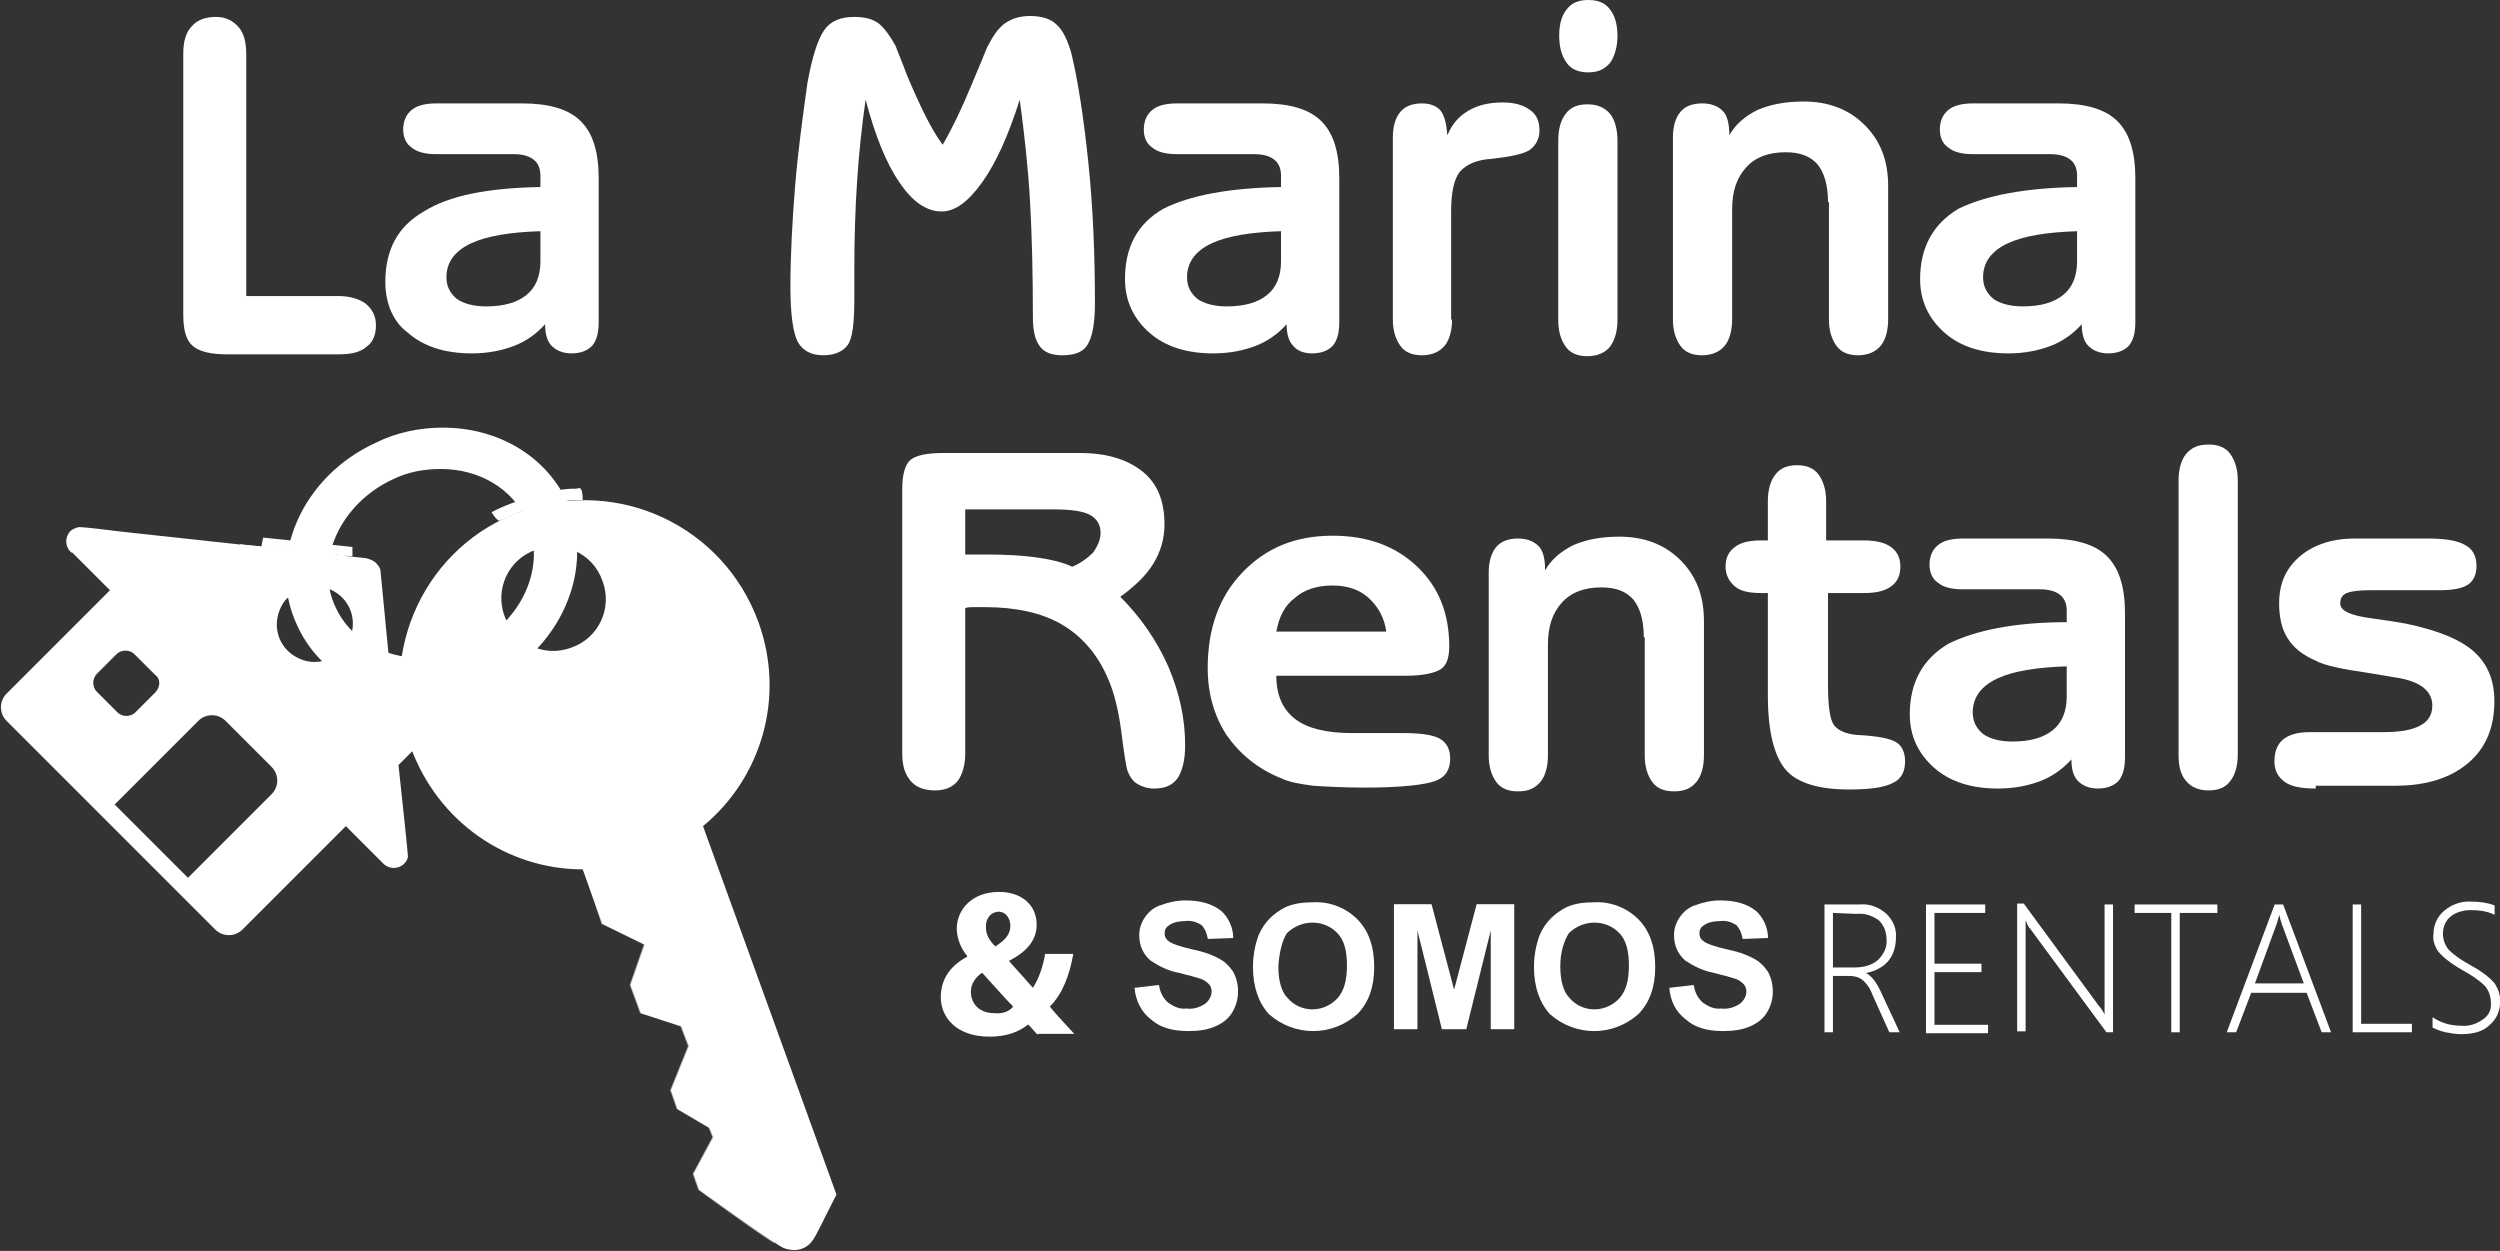
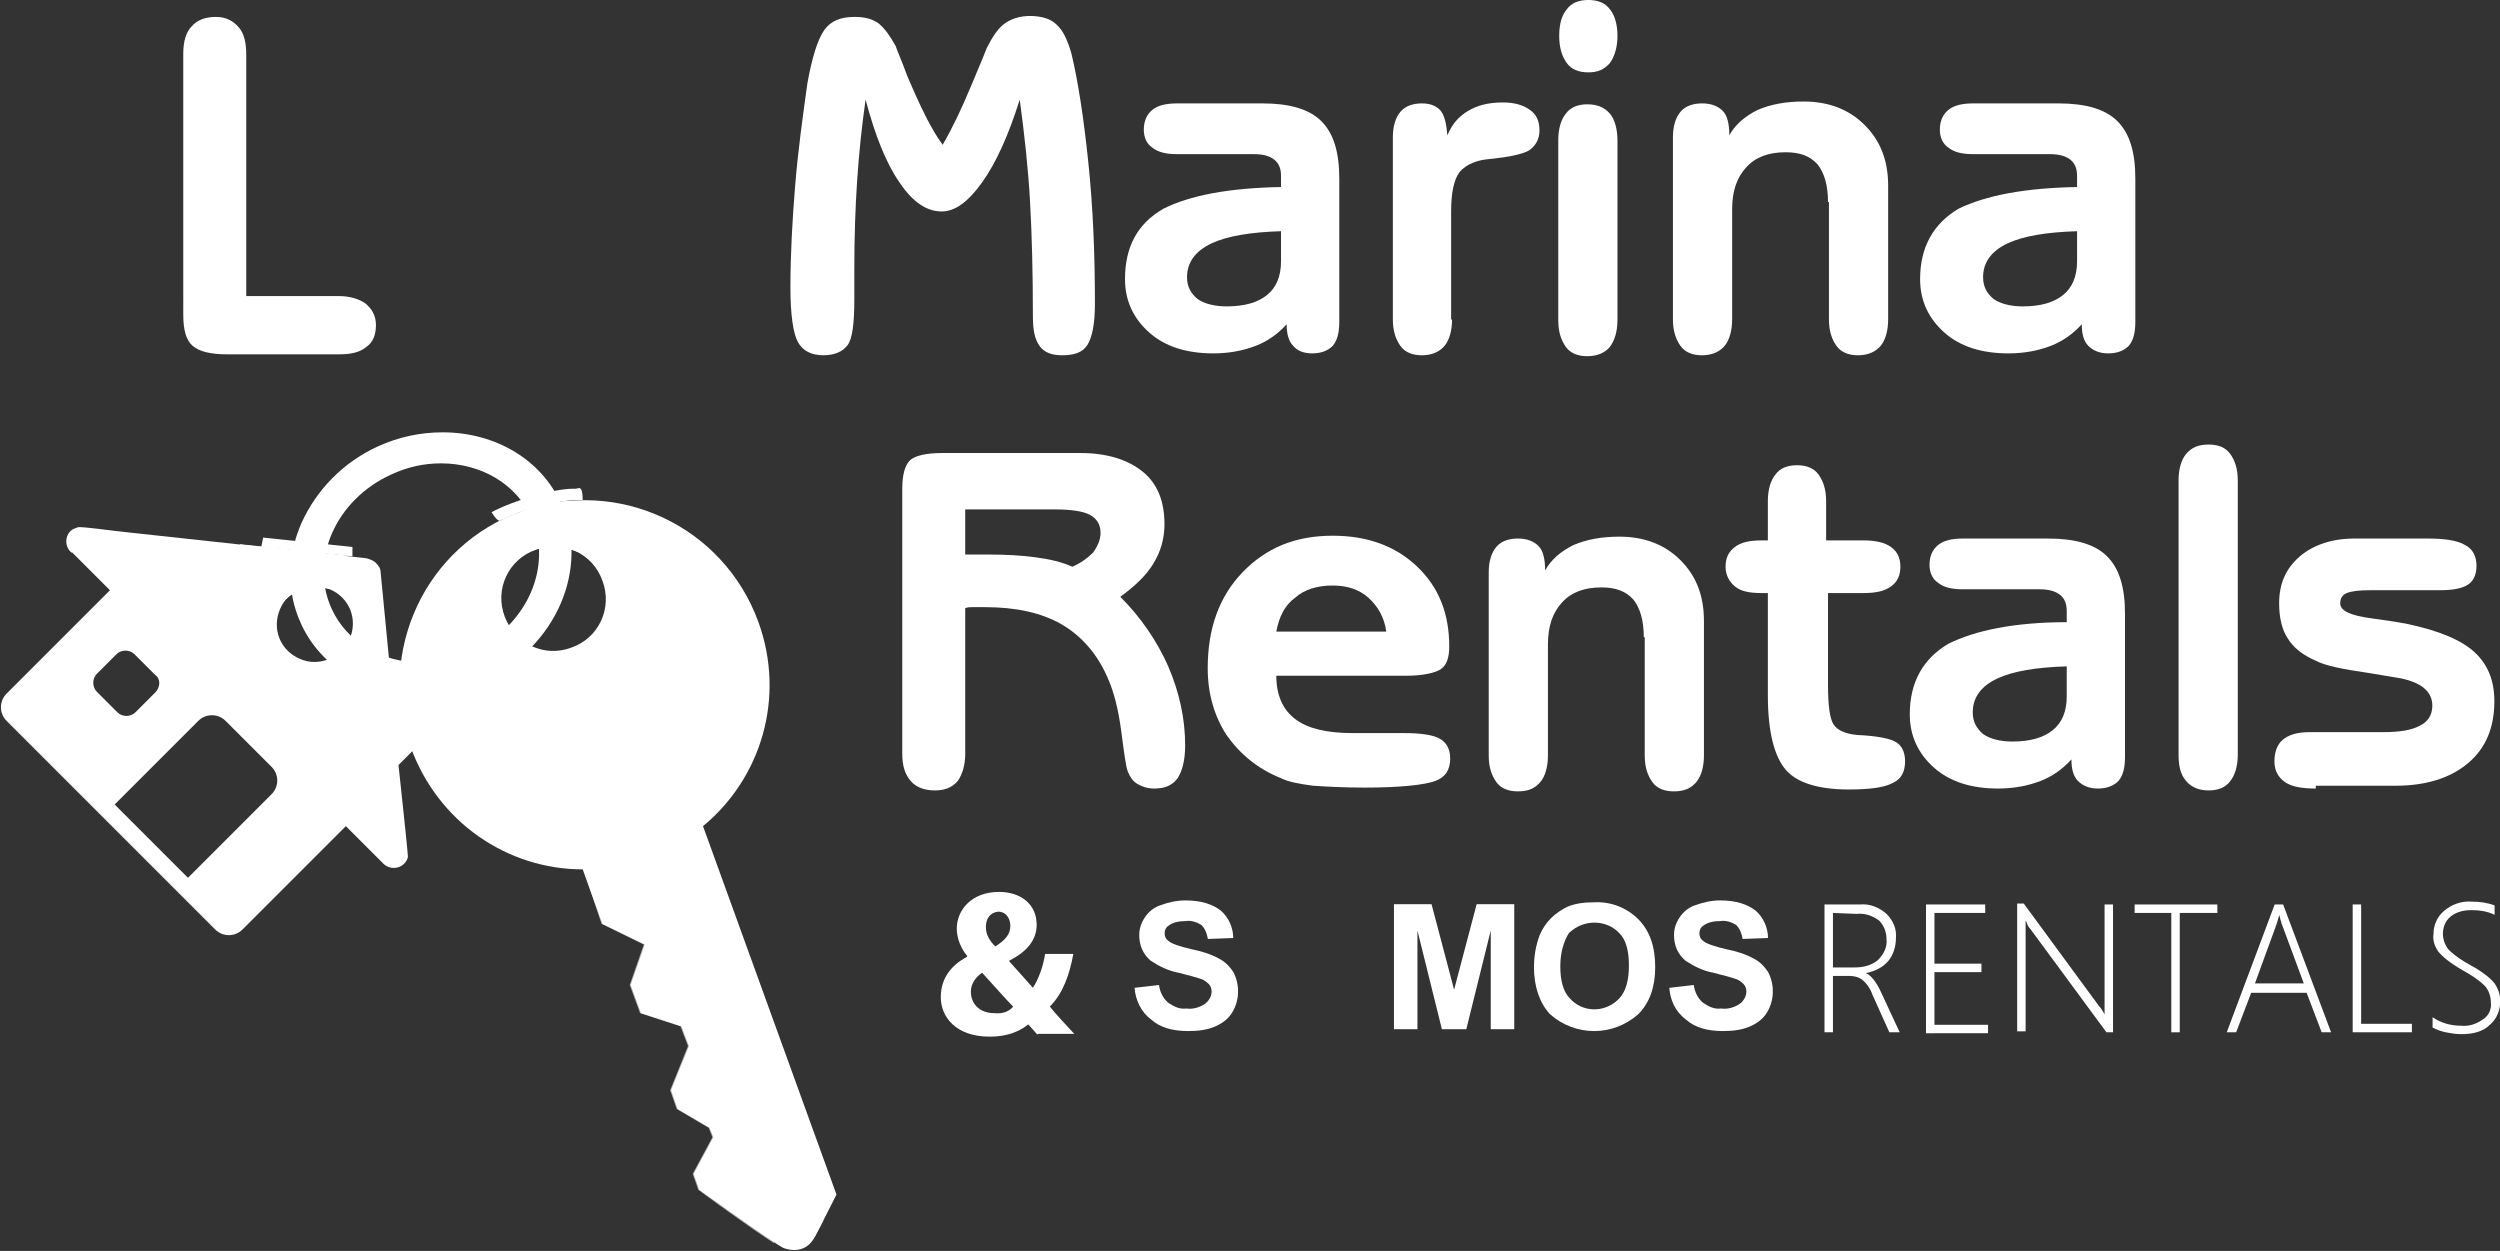
<svg xmlns="http://www.w3.org/2000/svg" version="1.1" id="Layer_1" x="0px" y="0px" viewBox="0 0 266 133.1" style="enable-background:new 0 0 266 133.1;" xml:space="preserve">
  <rect x="0" y="0" width="266" height="133.1" fill="#333333" stroke="none" />
  <style type="text/css">
	.st0{fill:#FFFFFF;}
	.st1{opacity:0.6;fill:#FFFFFF;}
	.st2{opacity:0.6;}
</style>
  <g>
    <g>
      <path class="st0" d="M19.5,5.7c0-1.3,0.3-2.3,0.9-2.9c0.6-0.7,1.5-1,2.6-1c1,0,1.8,0.4,2.4,1.1c0.6,0.7,0.8,1.7,0.8,2.9v25.7H36    c1.2,0,2.2,0.3,2.9,0.8c0.7,0.6,1.1,1.3,1.1,2.3c0,1-0.3,1.8-1,2.3c-0.7,0.6-1.7,0.8-2.9,0.8h-12c-1.7,0-2.9-0.3-3.6-0.9    c-0.7-0.6-1-1.7-1-3.3V5.7z" />
-       <path class="st0" d="M57.5,19.9v-1.2c0-0.7-0.2-1.3-0.7-1.7c-0.5-0.4-1.2-0.6-2.2-0.6h-8.2c-1.1,0-2-0.2-2.6-0.7    c-0.6-0.4-0.9-1.1-0.9-1.9c0-0.9,0.3-1.6,0.9-2.1c0.6-0.5,1.5-0.7,2.7-0.7h9c2.9,0,5,0.6,6.3,1.9c1.3,1.3,1.9,3.3,1.9,6.1v15.2    c0,1.2-0.2,2-0.7,2.6c-0.5,0.5-1.2,0.8-2.2,0.8c-0.9,0-1.6-0.3-2.1-0.8c-0.5-0.5-0.7-1.3-0.7-2.3c-0.9,1-2,1.8-3.3,2.3    c-1.3,0.5-2.8,0.8-4.5,0.8c-2.8,0-5.1-0.7-6.8-2.2C41.9,34.3,41,32.4,41,30c0-3.4,1.3-5.9,4.1-7.5C47.8,20.8,51.9,20,57.5,19.9z     M57.5,24.6c-3.2,0.1-5.7,0.5-7.4,1.3c-1.7,0.8-2.6,2-2.6,3.6c0,1,0.4,1.7,1.1,2.3c0.7,0.5,1.8,0.8,3.1,0.8c1.9,0,3.3-0.4,4.3-1.2    c1-0.8,1.5-2,1.5-3.6V24.6z" />
      <path class="st0" d="M92.1,10.6c-0.4,2.8-0.7,5.6-0.9,8.6c-0.2,3-0.3,6.1-0.3,9.4v3.2c0,2.6-0.2,4.2-0.7,4.9    c-0.5,0.7-1.4,1.1-2.6,1.1c-1.3,0-2.2-0.5-2.7-1.4c-0.5-0.9-0.8-2.9-0.8-5.8c0-3.5,0.2-7.1,0.5-10.8c0.3-3.7,0.8-7.3,1.3-10.9    c0.5-2.8,1.1-4.7,1.8-5.7c0.7-1,1.8-1.4,3.2-1.4c1.1,0,1.9,0.2,2.6,0.7c0.6,0.5,1.2,1.3,1.8,2.4C95.5,5.5,96,6.6,96.5,8    c1.4,3.3,2.6,5.8,3.8,7.4c1-1.7,2-3.8,3-6.2c1-2.4,1.6-3.8,1.7-4.1c0.6-1.2,1.2-2.1,1.9-2.6s1.6-0.8,2.7-0.8    c1.2,0,2.2,0.3,2.8,0.9c0.7,0.6,1.2,1.7,1.6,3.1c0.7,2.9,1.3,6.8,1.8,11.6c0.5,4.8,0.7,9.8,0.7,15c0,2.2-0.3,3.6-0.8,4.4    c-0.5,0.8-1.4,1.1-2.7,1.1c-1.1,0-1.9-0.3-2.4-1s-0.7-1.7-0.7-3.1c0-4.6-0.1-8.6-0.3-12.2c-0.2-3.6-0.6-7.2-1.1-10.9    c-1.2,3.8-2.5,6.7-4,8.8c-1.5,2.1-2.9,3.1-4.3,3.1c-1.6,0-3.1-1-4.5-3.1C94.3,17.4,93.1,14.4,92.1,10.6z" />
      <path class="st0" d="M136.3,19.9v-1.2c0-0.7-0.2-1.3-0.7-1.7c-0.5-0.4-1.2-0.6-2.2-0.6h-8.2c-1.1,0-2-0.2-2.6-0.7    c-0.6-0.4-0.9-1.1-0.9-1.9c0-0.9,0.3-1.6,0.9-2.1c0.6-0.5,1.5-0.7,2.7-0.7h9c2.9,0,5,0.6,6.3,1.9c1.3,1.3,1.9,3.3,1.9,6.1v15.2    c0,1.2-0.2,2-0.7,2.6c-0.5,0.5-1.2,0.8-2.2,0.8c-0.9,0-1.6-0.3-2-0.8c-0.5-0.5-0.7-1.3-0.7-2.3c-0.9,1-2,1.8-3.3,2.3    c-1.3,0.5-2.8,0.8-4.5,0.8c-2.8,0-5.1-0.7-6.8-2.2c-1.7-1.5-2.6-3.4-2.6-5.7c0-3.4,1.3-5.9,4.1-7.5    C126.6,20.8,130.7,20,136.3,19.9z M136.3,24.6c-3.2,0.1-5.7,0.5-7.4,1.3c-1.7,0.8-2.6,2-2.6,3.6c0,1,0.4,1.7,1.1,2.3    c0.7,0.5,1.8,0.8,3.1,0.8c1.9,0,3.3-0.4,4.3-1.2c1-0.8,1.5-2,1.5-3.6V24.6z" />
      <path class="st0" d="M154.5,34c0,1.2-0.3,2.2-0.8,2.8s-1.3,1-2.4,1c-1,0-1.8-0.3-2.3-1c-0.5-0.7-0.8-1.6-0.8-2.8V14.6    c0-1.2,0.3-2.1,0.8-2.7c0.5-0.6,1.3-0.9,2.3-0.9c0.9,0,1.6,0.3,2,0.8c0.4,0.5,0.6,1.4,0.7,2.6c0.5-1.2,1.2-2,2.2-2.6    c1-0.6,2.2-0.9,3.7-0.9c1.3,0,2.2,0.3,2.9,0.8c0.7,0.5,1,1.2,1,2.2c0,0.9-0.4,1.6-1.1,2.1c-0.7,0.4-2.1,0.7-4,0.9    c-1.6,0.1-2.7,0.6-3.4,1.4c-0.6,0.8-0.9,2.2-0.9,4.2V34z" />
      <path class="st0" d="M172.1,3.8c0,1.2-0.3,2.2-0.8,2.9c-0.6,0.7-1.3,1-2.3,1c-1,0-1.8-0.3-2.3-1c-0.5-0.7-0.8-1.6-0.8-2.9    s0.3-2.2,0.8-2.8c0.5-0.7,1.3-1,2.3-1c1,0,1.8,0.3,2.3,1C171.8,1.6,172.1,2.6,172.1,3.8z M165.8,14.9c0-1.2,0.3-2.2,0.8-2.8    c0.5-0.7,1.3-1,2.3-1c1,0,1.8,0.3,2.4,1c0.5,0.6,0.8,1.6,0.8,2.9V34c0,1.3-0.3,2.2-0.8,2.9c-0.5,0.6-1.3,1-2.4,1    c-1,0-1.8-0.3-2.3-1c-0.5-0.7-0.8-1.6-0.8-2.8V14.9z" />
      <path class="st0" d="M194.5,21.5c0-1.8-0.4-3.1-1.1-4c-0.8-0.9-1.9-1.3-3.4-1.3c-1.8,0-3.2,0.5-4.2,1.6c-1,1.1-1.5,2.5-1.5,4.5V34    c0,1.2-0.3,2.2-0.8,2.8s-1.3,1-2.4,1c-1,0-1.8-0.3-2.3-1c-0.5-0.7-0.8-1.6-0.8-2.8V14.6c0-1.2,0.3-2.1,0.8-2.7    c0.5-0.6,1.3-0.9,2.3-0.9c1,0,1.7,0.3,2.2,0.8c0.5,0.5,0.7,1.4,0.7,2.6c0.6-1.1,1.6-2,3-2.7c1.4-0.6,3-0.9,4.9-0.9    c2.6,0,4.8,0.8,6.5,2.5c1.7,1.7,2.5,3.8,2.5,6.5V34c0,1.2-0.3,2.2-0.8,2.8s-1.3,1-2.4,1c-1,0-1.8-0.3-2.3-1    c-0.5-0.7-0.8-1.6-0.8-2.8V21.5z" />
      <path class="st0" d="M221,19.9v-1.2c0-0.7-0.2-1.3-0.7-1.7c-0.5-0.4-1.2-0.6-2.2-0.6h-8.2c-1.1,0-2-0.2-2.6-0.7    c-0.6-0.4-0.9-1.1-0.9-1.9c0-0.9,0.3-1.6,0.9-2.1c0.6-0.5,1.5-0.7,2.7-0.7h9c2.9,0,5,0.6,6.3,1.9c1.3,1.3,1.9,3.3,1.9,6.1v15.2    c0,1.2-0.2,2-0.7,2.6c-0.5,0.5-1.2,0.8-2.2,0.8c-0.9,0-1.6-0.3-2.1-0.8c-0.5-0.5-0.7-1.3-0.7-2.3c-0.9,1-2,1.8-3.3,2.3    c-1.3,0.5-2.8,0.8-4.5,0.8c-2.8,0-5.1-0.7-6.8-2.2c-1.7-1.5-2.6-3.4-2.6-5.7c0-3.4,1.4-5.9,4.1-7.5C211.3,20.8,215.4,20,221,19.9z     M221,24.6c-3.2,0.1-5.7,0.5-7.4,1.3c-1.7,0.8-2.6,2-2.6,3.6c0,1,0.4,1.7,1.1,2.3c0.7,0.5,1.8,0.8,3.1,0.8c1.9,0,3.3-0.4,4.3-1.2    c1-0.8,1.5-2,1.5-3.6V24.6z" />
      <path class="st0" d="M114.9,48.2c2.9,0,5.1,0.7,6.7,2c1.6,1.3,2.3,3.2,2.3,5.6c0,1.5-0.4,2.9-1.2,4.2c-0.8,1.3-2,2.4-3.5,3.5    c2.2,2.2,3.9,4.7,5.1,7.4c1.2,2.8,1.8,5.6,1.8,8.4c0,1.6-0.3,2.7-0.8,3.5c-0.6,0.8-1.4,1.1-2.5,1.1c-0.7,0-1.3-0.2-1.8-0.5    c-0.5-0.3-0.8-0.8-1-1.3c-0.2-0.5-0.4-2-0.7-4.3c-0.3-2.3-0.8-4.3-1.5-5.8c-1.1-2.5-2.8-4.4-4.9-5.6c-2.1-1.2-4.8-1.8-8.1-1.8    c-0.6,0-1,0-1.3,0c-0.3,0-0.5,0-0.8,0.1v15.5c0,1.2-0.3,2.2-0.8,2.9c-0.6,0.7-1.4,1-2.4,1c-1.1,0-2-0.3-2.6-1    c-0.6-0.7-0.9-1.6-0.9-2.9V52c0-1.5,0.3-2.5,0.8-3c0.5-0.5,1.7-0.8,3.5-0.8H114.9z M102.7,59c0.3,0,0.7,0,1.2,0c0.5,0,0.9,0,1.1,0    c2,0,3.8,0.1,5.2,0.3c1.5,0.2,2.8,0.5,3.9,1c0.9-0.4,1.6-0.9,2.2-1.5c0.5-0.7,0.8-1.4,0.8-2.1c0-0.9-0.4-1.5-1.1-1.9    c-0.7-0.4-2-0.6-3.8-0.6h-9.5V59z" />
      <path class="st0" d="M135.8,71.9c0,2.1,0.7,3.6,2,4.6c1.3,1,3.3,1.5,6.1,1.5h5.5c1.8,0,3.1,0.2,3.8,0.6c0.7,0.4,1.1,1.1,1.1,2.1    c0,1.2-0.5,2-1.6,2.4c-1.1,0.4-3.6,0.7-7.5,0.7c-2.2,0-4-0.1-5.5-0.2c-1.5-0.2-2.6-0.4-3.4-0.8c-2.5-1-4.4-2.6-5.8-4.6    c-1.3-2-2-4.4-2-7.1c0-4.2,1.2-7.6,3.7-10.2c2.5-2.6,5.6-3.9,9.6-3.9c3.7,0,6.7,1.1,9,3.3c2.3,2.2,3.4,5,3.4,8.5    c0,1.2-0.3,2-0.9,2.4c-0.6,0.4-1.9,0.7-3.7,0.7L135.8,71.9z M135.8,67.2h11.7c-0.2-1.5-0.9-2.7-1.9-3.6c-1-0.9-2.3-1.3-3.8-1.3    c-1.6,0-3,0.4-4,1.3C136.7,64.4,136.1,65.6,135.8,67.2z" />
      <path class="st0" d="M174.9,67.8c0-1.8-0.4-3.1-1.1-4c-0.8-0.9-1.9-1.3-3.4-1.3c-1.8,0-3.2,0.5-4.2,1.6c-1,1.1-1.5,2.5-1.5,4.5    v11.8c0,1.2-0.3,2.2-0.8,2.8c-0.6,0.7-1.3,1-2.4,1c-1,0-1.8-0.3-2.3-1c-0.5-0.7-0.8-1.6-0.8-2.8V60.9c0-1.2,0.3-2.1,0.8-2.7    c0.5-0.6,1.3-0.9,2.3-0.9c1,0,1.7,0.3,2.2,0.8c0.5,0.5,0.7,1.4,0.7,2.6c0.6-1.1,1.6-2,3-2.7c1.4-0.6,3-0.9,4.9-0.9    c2.6,0,4.8,0.8,6.5,2.5c1.7,1.7,2.5,3.8,2.5,6.5v14.3c0,1.2-0.3,2.2-0.8,2.8c-0.6,0.7-1.3,1-2.4,1c-1,0-1.8-0.3-2.3-1    c-0.5-0.7-0.8-1.6-0.8-2.8V67.8z" />
      <path class="st0" d="M194.5,57.5h3.8c1.2,0,2.2,0.2,2.9,0.7c0.7,0.5,1,1.2,1,2.1c0,0.9-0.3,1.6-1,2.1c-0.7,0.5-1.6,0.7-2.9,0.7    h-3.8v9.8c0,2.2,0.2,3.6,0.6,4.2c0.4,0.6,1.3,1,2.5,1.1c2.2,0.1,3.6,0.4,4.2,0.8c0.6,0.4,0.9,1.1,0.9,2c0,1.1-0.4,1.9-1.3,2.3    c-0.9,0.5-2.5,0.7-4.7,0.7c-3.2,0-5.5-0.7-6.7-2.1c-1.2-1.4-1.9-4-1.9-7.9V63.1h-0.7c-1.3,0-2.2-0.2-2.8-0.7c-0.6-0.5-1-1.2-1-2.1    c0-0.9,0.3-1.6,1-2.1c0.6-0.5,1.6-0.7,2.8-0.7h0.7v-4.2c0-1.2,0.3-2.2,0.8-2.8c0.5-0.7,1.3-1,2.3-1s1.8,0.3,2.3,1    c0.5,0.7,0.8,1.6,0.8,2.8V57.5z" />
      <path class="st0" d="M219.9,66.2V65c0-0.7-0.2-1.3-0.7-1.7c-0.5-0.4-1.2-0.6-2.2-0.6h-8.2c-1.1,0-2-0.2-2.6-0.7    c-0.6-0.4-0.9-1.1-0.9-1.9c0-0.9,0.3-1.6,0.9-2.1c0.6-0.5,1.5-0.7,2.7-0.7h9c2.9,0,5,0.6,6.3,1.9c1.3,1.3,1.9,3.3,1.9,6.1v15.2    c0,1.2-0.2,2-0.7,2.6c-0.5,0.5-1.2,0.8-2.2,0.8c-0.9,0-1.6-0.3-2.1-0.8c-0.5-0.5-0.7-1.3-0.7-2.3c-0.9,1-2,1.8-3.3,2.3    c-1.3,0.5-2.8,0.8-4.5,0.8c-2.8,0-5.1-0.7-6.8-2.2c-1.7-1.5-2.6-3.4-2.6-5.7c0-3.4,1.4-5.9,4.1-7.5    C210.1,67.1,214.3,66.2,219.9,66.2z M219.9,70.9c-3.2,0.1-5.7,0.5-7.4,1.3c-1.7,0.8-2.6,2-2.6,3.6c0,1,0.4,1.7,1.1,2.3    c0.7,0.5,1.8,0.8,3.1,0.8c1.9,0,3.3-0.4,4.3-1.2c1-0.8,1.5-2,1.5-3.6V70.9z" />
      <path class="st0" d="M231.8,51.1c0-1.2,0.3-2.2,0.8-2.8c0.6-0.7,1.3-1,2.4-1c1,0,1.8,0.3,2.3,1c0.5,0.7,0.8,1.6,0.8,2.8v29.2    c0,1.2-0.3,2.2-0.8,2.8c-0.5,0.7-1.3,1-2.3,1c-1,0-1.8-0.3-2.4-1c-0.6-0.7-0.8-1.6-0.8-2.8V51.1z" />
      <path class="st0" d="M246.4,83.9c-1.5,0-2.6-0.2-3.3-0.7c-0.7-0.5-1.1-1.2-1.1-2.2c0-1,0.3-1.8,0.9-2.3c0.6-0.5,1.5-0.8,2.8-0.8    h7.8c1.8,0,3.1-0.2,4-0.7c0.8-0.4,1.3-1.1,1.3-2.1c0-0.8-0.3-1.4-0.9-1.9c-0.6-0.5-1.6-0.9-2.9-1.1c-0.7-0.1-1.7-0.3-3-0.5    c-2.8-0.4-4.7-0.8-5.6-1.3c-1.4-0.6-2.4-1.4-3-2.4c-0.6-0.9-0.9-2.2-0.9-3.7c0-2.1,0.7-3.7,2.2-5c1.4-1.2,3.4-1.9,5.8-1.9h7.8    c1.8,0,3.2,0.2,4,0.7c0.8,0.4,1.2,1.2,1.2,2.2c0,0.9-0.3,1.6-0.9,2c-0.6,0.4-1.6,0.6-3,0.6h-7.5c-1.1,0-1.9,0.1-2.4,0.3    c-0.5,0.2-0.7,0.6-0.7,1.1c0,0.8,1.1,1.3,3.4,1.6c1.5,0.2,2.8,0.4,3.8,0.6c3.3,0.7,5.7,1.7,7.1,3c1.4,1.3,2.1,3,2.1,5.2    c0,2.8-0.9,5-2.8,6.6c-1.9,1.6-4.5,2.4-7.7,2.4H246.4z" />
    </g>
    <g>
      <g>
        <path class="st0" d="M43.7,79.5C40,69.3,45.3,58,55.5,54.4C65.8,50.7,77,56,80.7,66.2c2.9,8,0.3,16.6-5.9,21.7L89,127.1     c0,0-1.4,2.8-2.3,4.5c-0.9,1.7-2.5,1.5-3.3,1.2c-0.8-0.3-9-6.2-9-6.2l-0.6-1.7l2.1-3.9l-0.4-1l-3.4-2l-0.7-2l1.9-4.7l-0.8-2.1     l-4.3-1.4l-1.1-3l1.5-4.3l-4.5-2.2l-2.1-5.8C54,92.5,46.6,87.5,43.7,79.5z M57,58.5c-2.9,1-4.4,4.2-3.3,7.1s4.2,4.4,7.1,3.3     c2.9-1,4.4-4.2,3.3-7.1C63.1,58.9,59.9,57.4,57,58.5z" />
        <path class="st1" d="M62.1,92.6l5.3-1.9l15,41.6c-2.4-1.5-8.1-5.7-8.1-5.7l-0.6-1.7l2.1-3.9l-0.4-1l-3.4-2l-0.7-2l1.9-4.7     l-0.8-2.1l-4.3-1.4l-1.1-3l1.5-4.3l-4.5-2.2L62.1,92.6z" />
        <g class="st2">
          <g>
            <polygon class="st0" points="87.6,129.9 72.8,88.7 71.5,89.4 86.7,131.6      " />
          </g>
        </g>
      </g>
      <path class="st0" d="M43.4,91.1L43.4,91.1c0-0.3-0.5-5-0.5-5l-0.5-4.7l5.2-5.2c0.5-0.5,0.5-1.4,0-1.9l-2.5-2.5    c-0.5-0.5-1.4-0.5-1.9,0l-1.5,1.5l-1.2-12.4c0-0.4-0.2-0.7-0.5-1c-0.3-0.3-0.7-0.4-1-0.5l-26.7-2.9c0,0-3.7-0.5-4-0.4    c-0.3,0.1-0.6,0.2-0.8,0.4c-0.6,0.6-0.6,1.6,0,2.2c0.1,0.1,0.1,0.1,0.2,0.1l0,0l4,4l-11,11c-0.8,0.8-0.8,2.1,0,2.9l1.5,1.5l19,19    l1.7,1.7c0.8,0.8,2.1,0.8,2.9,0l11-11l4,4c0.6,0.6,1.6,0.6,2.2,0C43.2,91.7,43.4,91.4,43.4,91.1z M16.5,73.7l-2.1,2.1    c-0.5,0.5-1.4,0.5-1.9,0l-2.2-2.2c-0.5-0.5-0.5-1.4,0-1.9l2.1-2.1c0.5-0.5,1.4-0.5,1.9,0l2.2,2.2C17.1,72.2,17.1,73.1,16.5,73.7z     M28.9,84.5L20,93.4c-3.9-3.9-3.9-3.9-7.8-7.8l8.9-8.9c0.8-0.8,2.1-0.8,2.9,0l4.9,4.9C29.7,82.4,29.7,83.7,28.9,84.5z M31.9,70.1    c-2.1-0.9-3-3.2-2.1-5.3c0.9-2.1,3.2-3,5.3-2.1c2.1,0.9,3,3.2,2.1,5.3C36.3,70,33.9,71,31.9,70.1z" />
      <g>
        <path class="st0" d="M44.6,73.9C39,73.9,34.1,71,32,66.3c-1.5-3.3-1.5-7.1,0.1-10.7c1.6-3.5,4.4-6.4,8.1-8.1     c2.2-1,4.5-1.5,6.9-1.5c5.6,0,10.5,2.9,12.6,7.6c3.1,6.8-0.5,15.3-8.2,18.8C49.3,73.4,47,73.9,44.6,73.9     C44.6,73.9,44.6,73.9,44.6,73.9z M46.9,49.3c-1.8,0-3.6,0.4-5.3,1.2c-5.9,2.7-8.7,9.1-6.3,14.3c1.6,3.5,5.3,5.7,9.6,5.7     c1.8,0,3.6-0.4,5.3-1.2c5.9-2.7,8.7-9.1,6.3-14.3C54.9,51.5,51.2,49.3,46.9,49.3z" />
-         <path class="st0" d="M47.1,46.5c5.2,0,10,2.7,12.1,7.3c3,6.6-0.5,14.7-7.9,18.1c-2.2,1-4.5,1.5-6.7,1.5c-5.2,0-10-2.7-12.1-7.3     c-3-6.6,0.5-14.7,7.9-18.1C42.6,47,44.9,46.5,47.1,46.5 M44.8,71.1c1.8,0,3.7-0.4,5.6-1.2c6.1-2.8,9.1-9.5,6.6-15     c-1.8-3.8-5.7-6.1-10.1-6.1c-1.8,0-3.7,0.4-5.6,1.2c-6.1,2.8-9.1,9.5-6.6,15C36.5,68.9,40.5,71.1,44.8,71.1 M47.1,45.5     c-2.4,0-4.9,0.5-7.1,1.6c-7.9,3.6-11.7,12.3-8.4,19.4c2.2,4.9,7.2,7.9,13.1,7.9c2.4,0,4.9-0.5,7.1-1.6c3.8-1.7,6.8-4.7,8.4-8.4     c1.6-3.7,1.6-7.6,0.1-11.1C58,48.5,53,45.5,47.1,45.5L47.1,45.5z M44.8,70c-4.1,0-7.6-2.1-9.1-5.4c-2.3-4.9,0.5-11,6.1-13.6     c1.6-0.8,3.4-1.1,5.1-1.1c4.1,0,7.6,2.1,9.1,5.4c2.3,4.9-0.5,11-6.1,13.6C48.3,69.6,46.6,70,44.8,70L44.8,70z" />
      </g>
      <path class="st0" d="M25.5,57.9l11.4,1.2l-1.8,3.6c-1-0.3-3.1-0.4-4.6,1C29,65,25.5,57.9,25.5,57.9z" />
      <path class="st0" d="M55.5,54.4c1.7-0.6,3.3-1,4.8-1.1s2,5.8,1.1,5.4c-0.9-0.4-3.1-0.7-4.6-0.2C55.3,59.1,55.5,54.4,55.5,54.4z" />
      <polygon class="st0" points="27.8,58.2 37.5,59.2 37.5,58.2 28,57.2   " />
    </g>
    <path class="st0" d="M53.2,55.4c1.3-0.6,4.6-2.2,8.8-2.2c0-1.7-0.5-1.2-0.7-1.2c-2.2-0.1-6.8,1.3-9,2.5   C53,55.6,53.2,55.4,53.2,55.4z" />
    <g id="Grupo_3678" transform="translate(108.516 333.605)">
      <g id="Grupo_3677">
        <g id="Grupo_3676-2">
          <path id="Trazado_7124" class="st0" d="M12.2-228.5l2.6-0.3c0.1,0.7,0.4,1.4,1,1.9c0.6,0.4,1.2,0.7,1.9,0.6      c0.7,0.1,1.4-0.1,2-0.5c0.4-0.3,0.7-0.8,0.7-1.3c0-0.3-0.1-0.6-0.3-0.8c-0.3-0.3-0.6-0.5-1-0.6c-0.3-0.1-1-0.3-2.2-0.6      c-1.1-0.2-2.1-0.7-3-1.3c-0.8-0.7-1.2-1.6-1.2-2.7c0-0.7,0.2-1.3,0.6-1.9c0.4-0.6,1-1.1,1.7-1.3c0.8-0.3,1.7-0.5,2.6-0.5      c1.7,0,2.9,0.4,3.8,1.1c0.8,0.7,1.3,1.8,1.3,2.9l-2.7,0.1c-0.1-0.6-0.3-1.1-0.7-1.5c-0.5-0.3-1.1-0.5-1.7-0.4      c-0.6,0-1.3,0.1-1.8,0.5c-0.3,0.2-0.4,0.5-0.4,0.8c0,0.3,0.1,0.6,0.4,0.8c0.3,0.3,1.2,0.6,2.5,0.9c1,0.2,2,0.5,2.9,1      c0.6,0.3,1.1,0.8,1.5,1.4c0.7,1.3,0.7,3-0.1,4.3c-0.4,0.7-1.1,1.2-1.8,1.5c-0.9,0.4-1.9,0.5-2.9,0.5c-1.7,0-3-0.4-3.9-1.2      C12.9-225.9,12.3-227.2,12.2-228.5L12.2-228.5z" />
-           <path id="Trazado_7125" class="st0" d="M24.8-230.7c0-1.2,0.2-2.3,0.6-3.4c0.3-0.7,0.7-1.3,1.2-1.8c0.5-0.5,1.1-0.9,1.7-1.2      c0.9-0.4,1.9-0.5,2.9-0.5c1.8-0.1,3.5,0.6,4.7,1.8c1.2,1.2,1.8,2.9,1.8,5.1c0,2.1-0.6,3.8-1.8,5c-2.7,2.4-6.7,2.4-9.4,0      C25.4-226.9,24.8-228.6,24.8-230.7z M27.5-230.8c0,1.5,0.3,2.7,1,3.4c1.3,1.5,3.6,1.6,5.1,0.2c0.1-0.1,0.1-0.1,0.2-0.2      c0.7-0.8,1-1.9,1-3.5c0-1.5-0.3-2.7-1-3.4c-1.4-1.5-3.8-1.5-5.3-0.1c0,0-0.1,0.1-0.1,0.1C27.9-233.5,27.6-232.3,27.5-230.8      L27.5-230.8z" />
          <path id="Trazado_7126" class="st0" d="M39.8-224.1v-13.3h4l2.4,9.1l2.4-9.1h4v13.3h-2.5v-10.5l-2.6,10.5h-2.6l-2.6-10.5v10.5      H39.8z" />
          <path id="Trazado_7127" class="st0" d="M54.7-230.7c0-1.2,0.2-2.3,0.6-3.4c0.3-0.7,0.7-1.3,1.2-1.8c0.5-0.5,1.1-0.9,1.7-1.2      c0.9-0.4,1.9-0.5,2.9-0.5c1.8-0.1,3.5,0.6,4.7,1.8c1.2,1.2,1.8,2.9,1.8,5.1c0,2.1-0.6,3.8-1.8,5c-2.7,2.4-6.7,2.4-9.4,0      C55.3-226.9,54.7-228.6,54.7-230.7L54.7-230.7z M57.5-230.8c0,1.5,0.3,2.7,1,3.4c1.3,1.5,3.6,1.6,5.1,0.2      c0.1-0.1,0.1-0.1,0.2-0.2c0.7-0.8,1-1.9,1-3.5c0-1.5-0.3-2.7-1-3.4c-1.4-1.5-3.8-1.5-5.3-0.1c0,0-0.1,0.1-0.1,0.1      C57.9-233.5,57.5-232.3,57.5-230.8L57.5-230.8z" />
          <path id="Trazado_7128" class="st0" d="M69.1-228.5l2.6-0.3c0.1,0.7,0.4,1.4,1,1.9c0.6,0.4,1.2,0.7,1.9,0.6      c0.7,0.1,1.4-0.1,2-0.5c0.4-0.3,0.7-0.8,0.7-1.3c0-0.3-0.1-0.6-0.3-0.8c-0.3-0.3-0.6-0.5-1-0.6c-0.3-0.1-1-0.3-2.2-0.6      c-1.1-0.2-2.1-0.7-3-1.3c-0.8-0.7-1.2-1.6-1.2-2.7c0-0.7,0.2-1.3,0.6-1.9c0.4-0.6,1-1.1,1.7-1.3c0.8-0.3,1.7-0.5,2.6-0.5      c1.7,0,2.9,0.4,3.8,1.1c0.8,0.7,1.3,1.8,1.3,2.9l-2.7,0.1c-0.1-0.6-0.3-1.1-0.7-1.5c-0.5-0.3-1.1-0.5-1.7-0.4      c-0.6,0-1.3,0.1-1.8,0.5c-0.3,0.2-0.4,0.5-0.4,0.8c0,0.3,0.1,0.6,0.4,0.8c0.3,0.3,1.2,0.6,2.5,0.9c1,0.2,2,0.5,2.9,1      c0.6,0.3,1.1,0.8,1.5,1.4c0.7,1.3,0.7,3-0.1,4.3c-0.4,0.7-1.1,1.2-1.8,1.5c-0.9,0.4-1.9,0.5-2.9,0.5c-1.7,0-3-0.4-3.9-1.2      C69.7-226,69.2-227.2,69.1-228.5L69.1-228.5z" />
        </g>
      </g>
    </g>
    <g id="Grupo_3679" transform="translate(108.126 368.036)">
      <path id="Trazado_7129" class="st0" d="M92.9-258.2l-1.8-4c-0.2-0.6-0.6-1.2-1.1-1.6c-0.4-0.3-0.9-0.4-1.4-0.4h-1.7v6H86v-13.6    h3.8c1-0.1,2,0.3,2.8,1c0.7,0.7,1.1,1.6,1,2.6c0,0.9-0.3,1.8-0.8,2.4c-0.6,0.7-1.4,1.1-2.4,1.3v0c0.5,0.2,1.1,0.9,1.6,2l2,4.3    L92.9-258.2z M86.9-270.9v5.8h2.3c0.9,0,1.8-0.2,2.5-0.8c0.6-0.6,1-1.4,0.9-2.2c0-0.8-0.3-1.5-0.8-2c-0.7-0.5-1.5-0.8-2.4-0.7    L86.9-270.9z" />
      <path id="Trazado_7130" class="st0" d="M96.8-258.2v-13.6h6.3v0.9h-5.4v5.4h5v0.9h-5v5.6h5.7v0.9H96.8z" />
      <path id="Trazado_7131" class="st0" d="M116-258.2l-8.1-11c-0.2-0.2-0.3-0.4-0.4-0.7l-0.1-0.2h0c0,0.2,0,0.4,0,0.6v11.2h-0.9    v-13.6h0.7l8,10.9c0.2,0.2,0.4,0.5,0.6,0.9h0c0-0.4,0-0.8,0-1.1v-10.6h0.9v13.6H116z" />
      <path id="Trazado_7132" class="st0" d="M123.8-270.9v12.7h-0.9v-12.7H119v-0.9h8.8v0.9H123.8z" />
      <path id="Trazado_7133" class="st0" d="M138.9-258.2l-1.6-4.2h-5.9l-1.6,4.2h-1l5.1-13.6h0.9l5.1,13.6H138.9z M134.7-269.6    c-0.1-0.2-0.1-0.4-0.2-0.6c0-0.2-0.1-0.3-0.1-0.5h0c-0.1,0.3-0.2,0.7-0.3,1l-2.3,6.3h5.2L134.7-269.6z" />
      <path id="Trazado_7134" class="st0" d="M142.2-258.2v-13.6h0.9v12.7h5.4v0.9H142.2z" />
      <path id="Trazado_7135" class="st0" d="M150.7-258.7v-1.1c0.9,0.6,1.9,0.9,3,0.9c0.9,0.1,1.7-0.2,2.4-0.7c0.6-0.4,0.9-1.1,0.8-1.8    c0-0.6-0.2-1.2-0.6-1.7c-0.7-0.7-1.5-1.2-2.4-1.7c-1.4-0.8-2.2-1.5-2.6-2c-0.4-0.6-0.6-1.2-0.5-1.9c0-0.9,0.4-1.8,1.1-2.4    c0.8-0.7,1.9-1.1,3-1c0.8,0,1.6,0.1,2.4,0.4v1c-0.8-0.4-1.7-0.5-2.5-0.5c-0.8,0-1.6,0.2-2.2,0.7c-0.5,0.4-0.8,1.1-0.8,1.8    c0,0.6,0.2,1.2,0.6,1.7c0.7,0.7,1.5,1.2,2.4,1.7c1.3,0.7,2.1,1.4,2.5,1.9c0.4,0.6,0.6,1.2,0.6,1.9c0,1-0.4,1.9-1.1,2.5    c-0.7,0.7-1.7,1-3.1,1c-0.5,0-1.1-0.1-1.6-0.2C151.6-258.3,151.1-258.5,150.7-258.7L150.7-258.7z" />
    </g>
    <g>
      <path class="st0" d="M110.4,110.1c-0.3-0.3-0.6-0.7-1-1.1c-1,0.8-2.3,1.3-4.1,1.3c-3.6,0-5.2-2.1-5.2-4.2c0-2,1.1-3.4,2.8-4.3    l0-0.1c-0.6-0.7-1.1-1.8-1.1-2.9c0-1.9,1.5-3.9,4.5-3.9c2.3,0,4,1.3,4,3.5c0,1.5-0.9,2.8-2.9,3.8l0,0.1c0.8,0.9,1.8,2,2.5,2.8    c0.6-0.9,1.1-2.3,1.3-3.6h3c-0.4,2.2-1.1,4.2-2.5,5.6c0.8,1,1.7,1.9,2.6,2.9H110.4z M107.8,107.1c-0.9-0.9-2.1-2.3-3.3-3.6    c-0.6,0.4-1.2,1.1-1.2,2c0,1.3,0.9,2.3,2.5,2.3C106.7,107.9,107.4,107.6,107.8,107.1z M104.9,98.6c0,0.8,0.3,1.4,1,2.1    c1.1-0.7,1.6-1.3,1.6-2.2c0-0.7-0.4-1.5-1.3-1.5C105.3,97.1,104.9,97.8,104.9,98.6z" />
    </g>
  </g>
</svg>